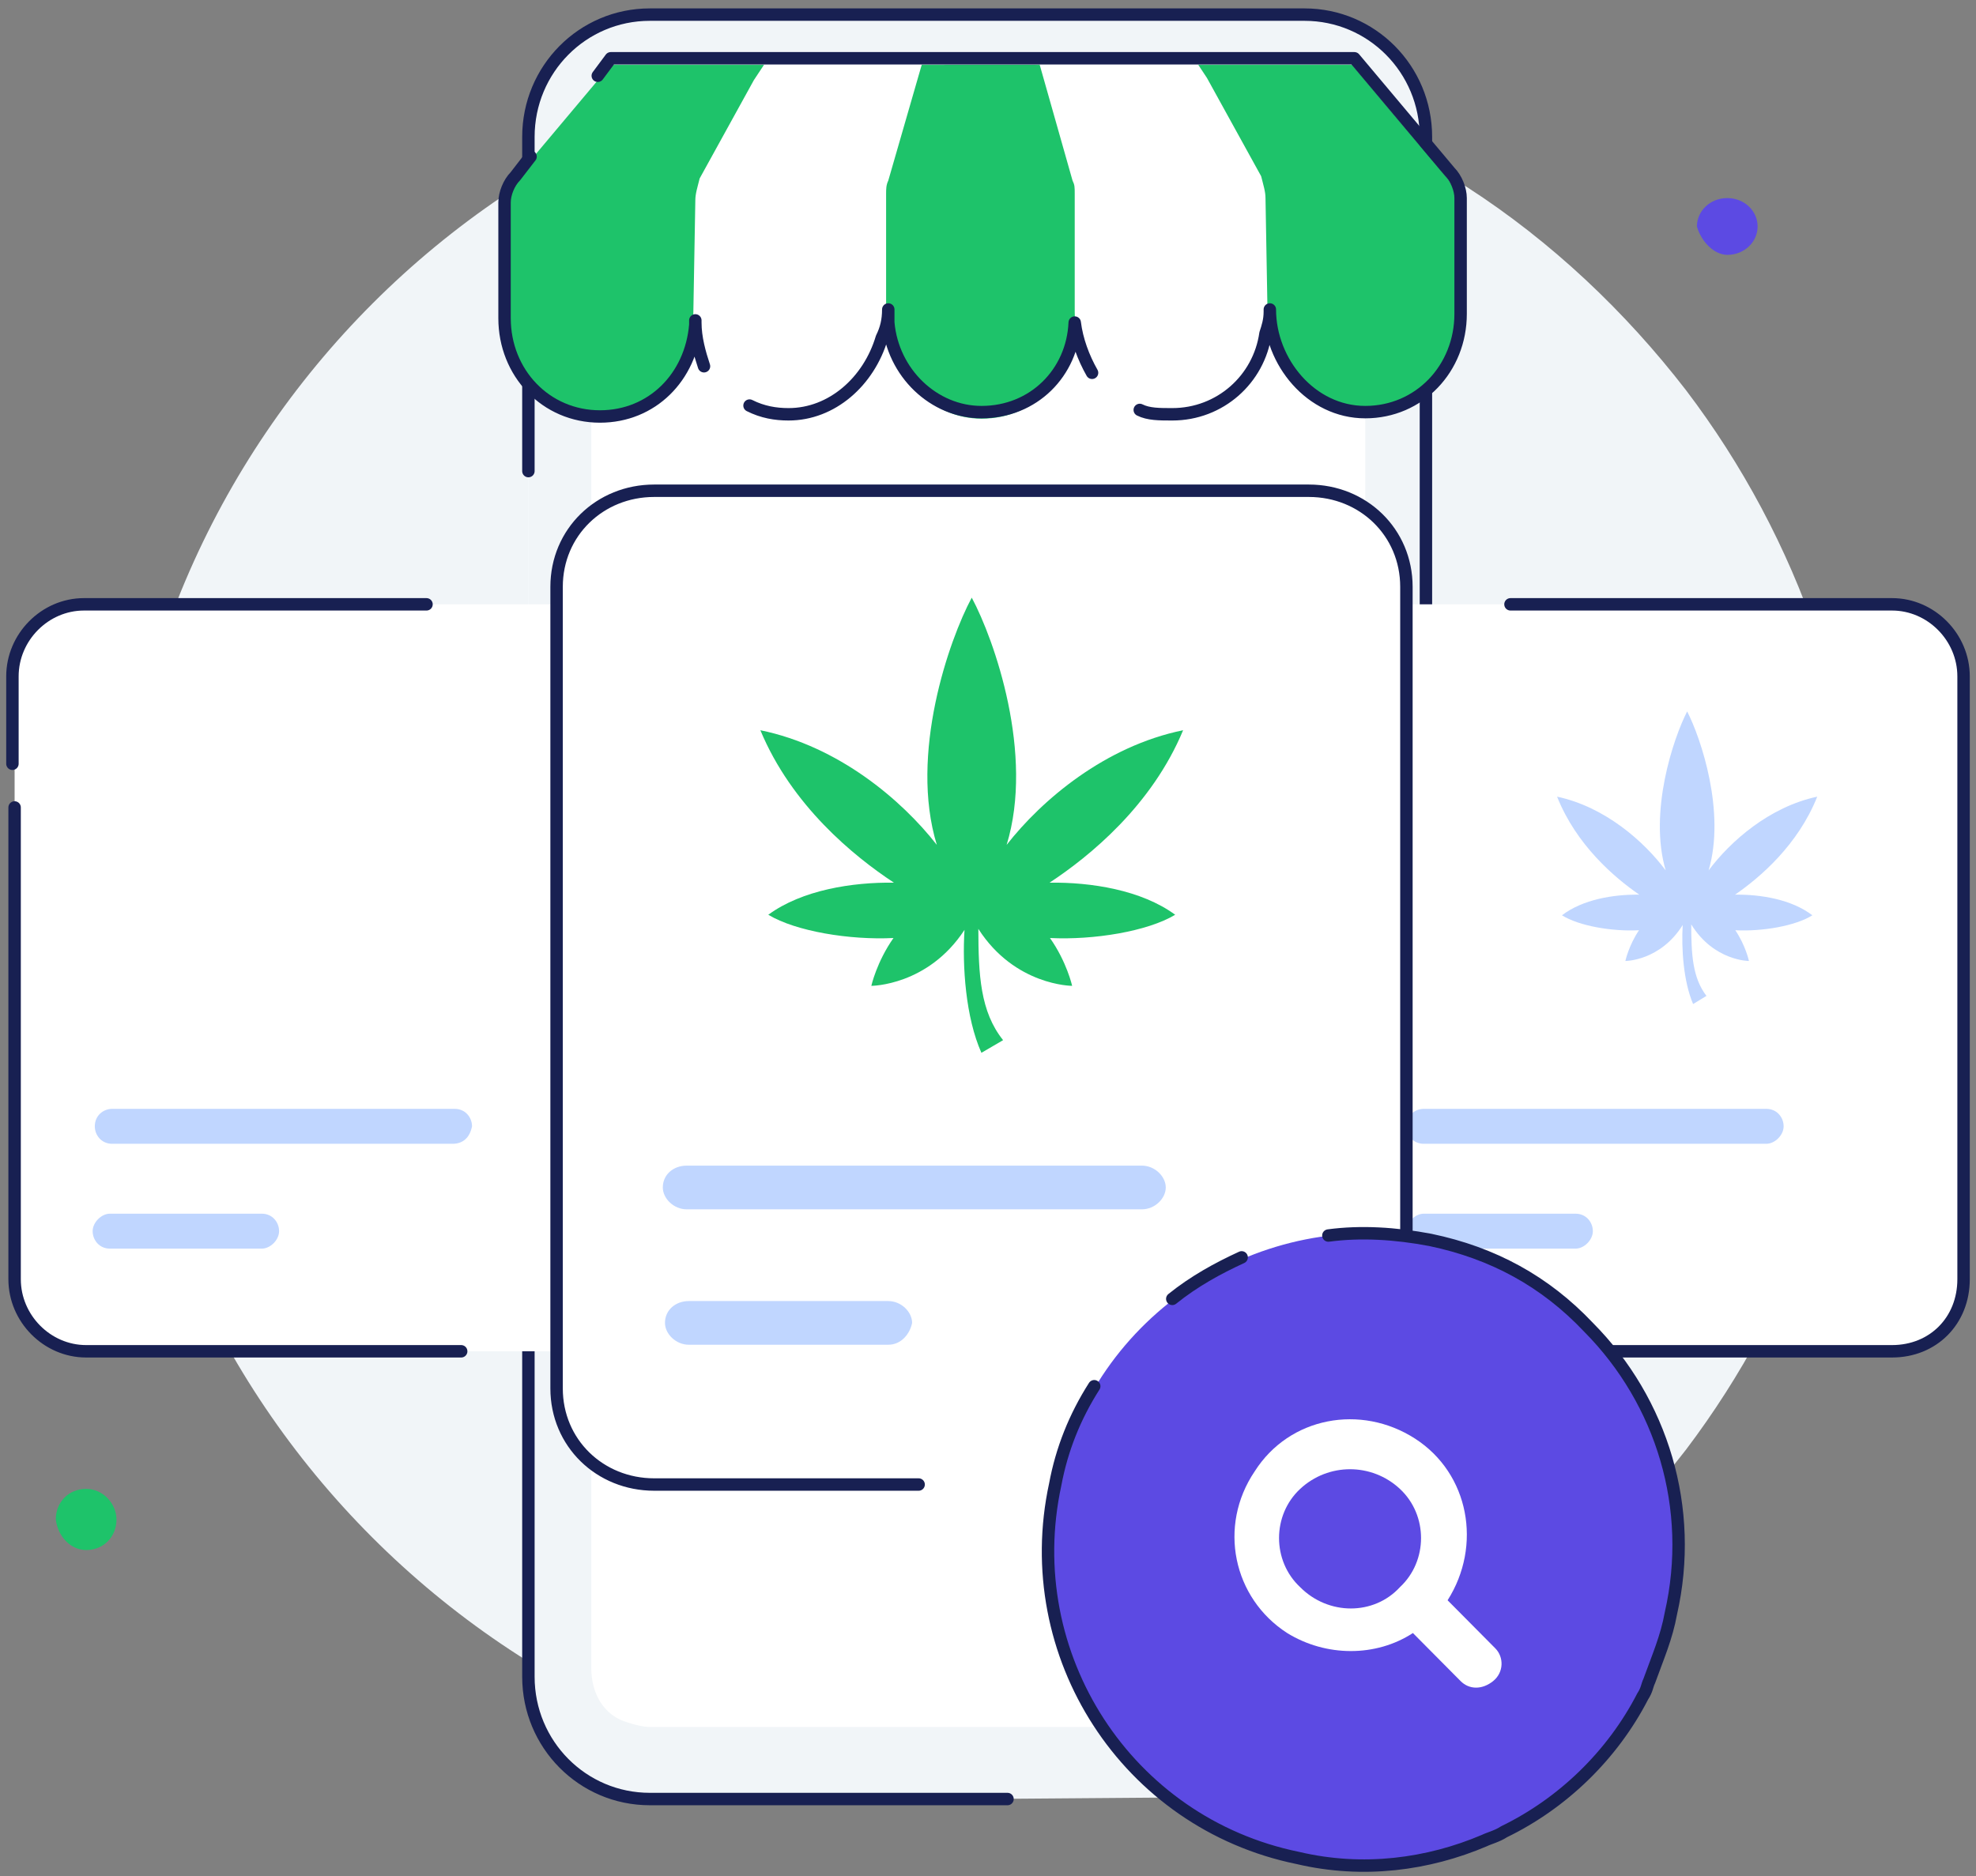
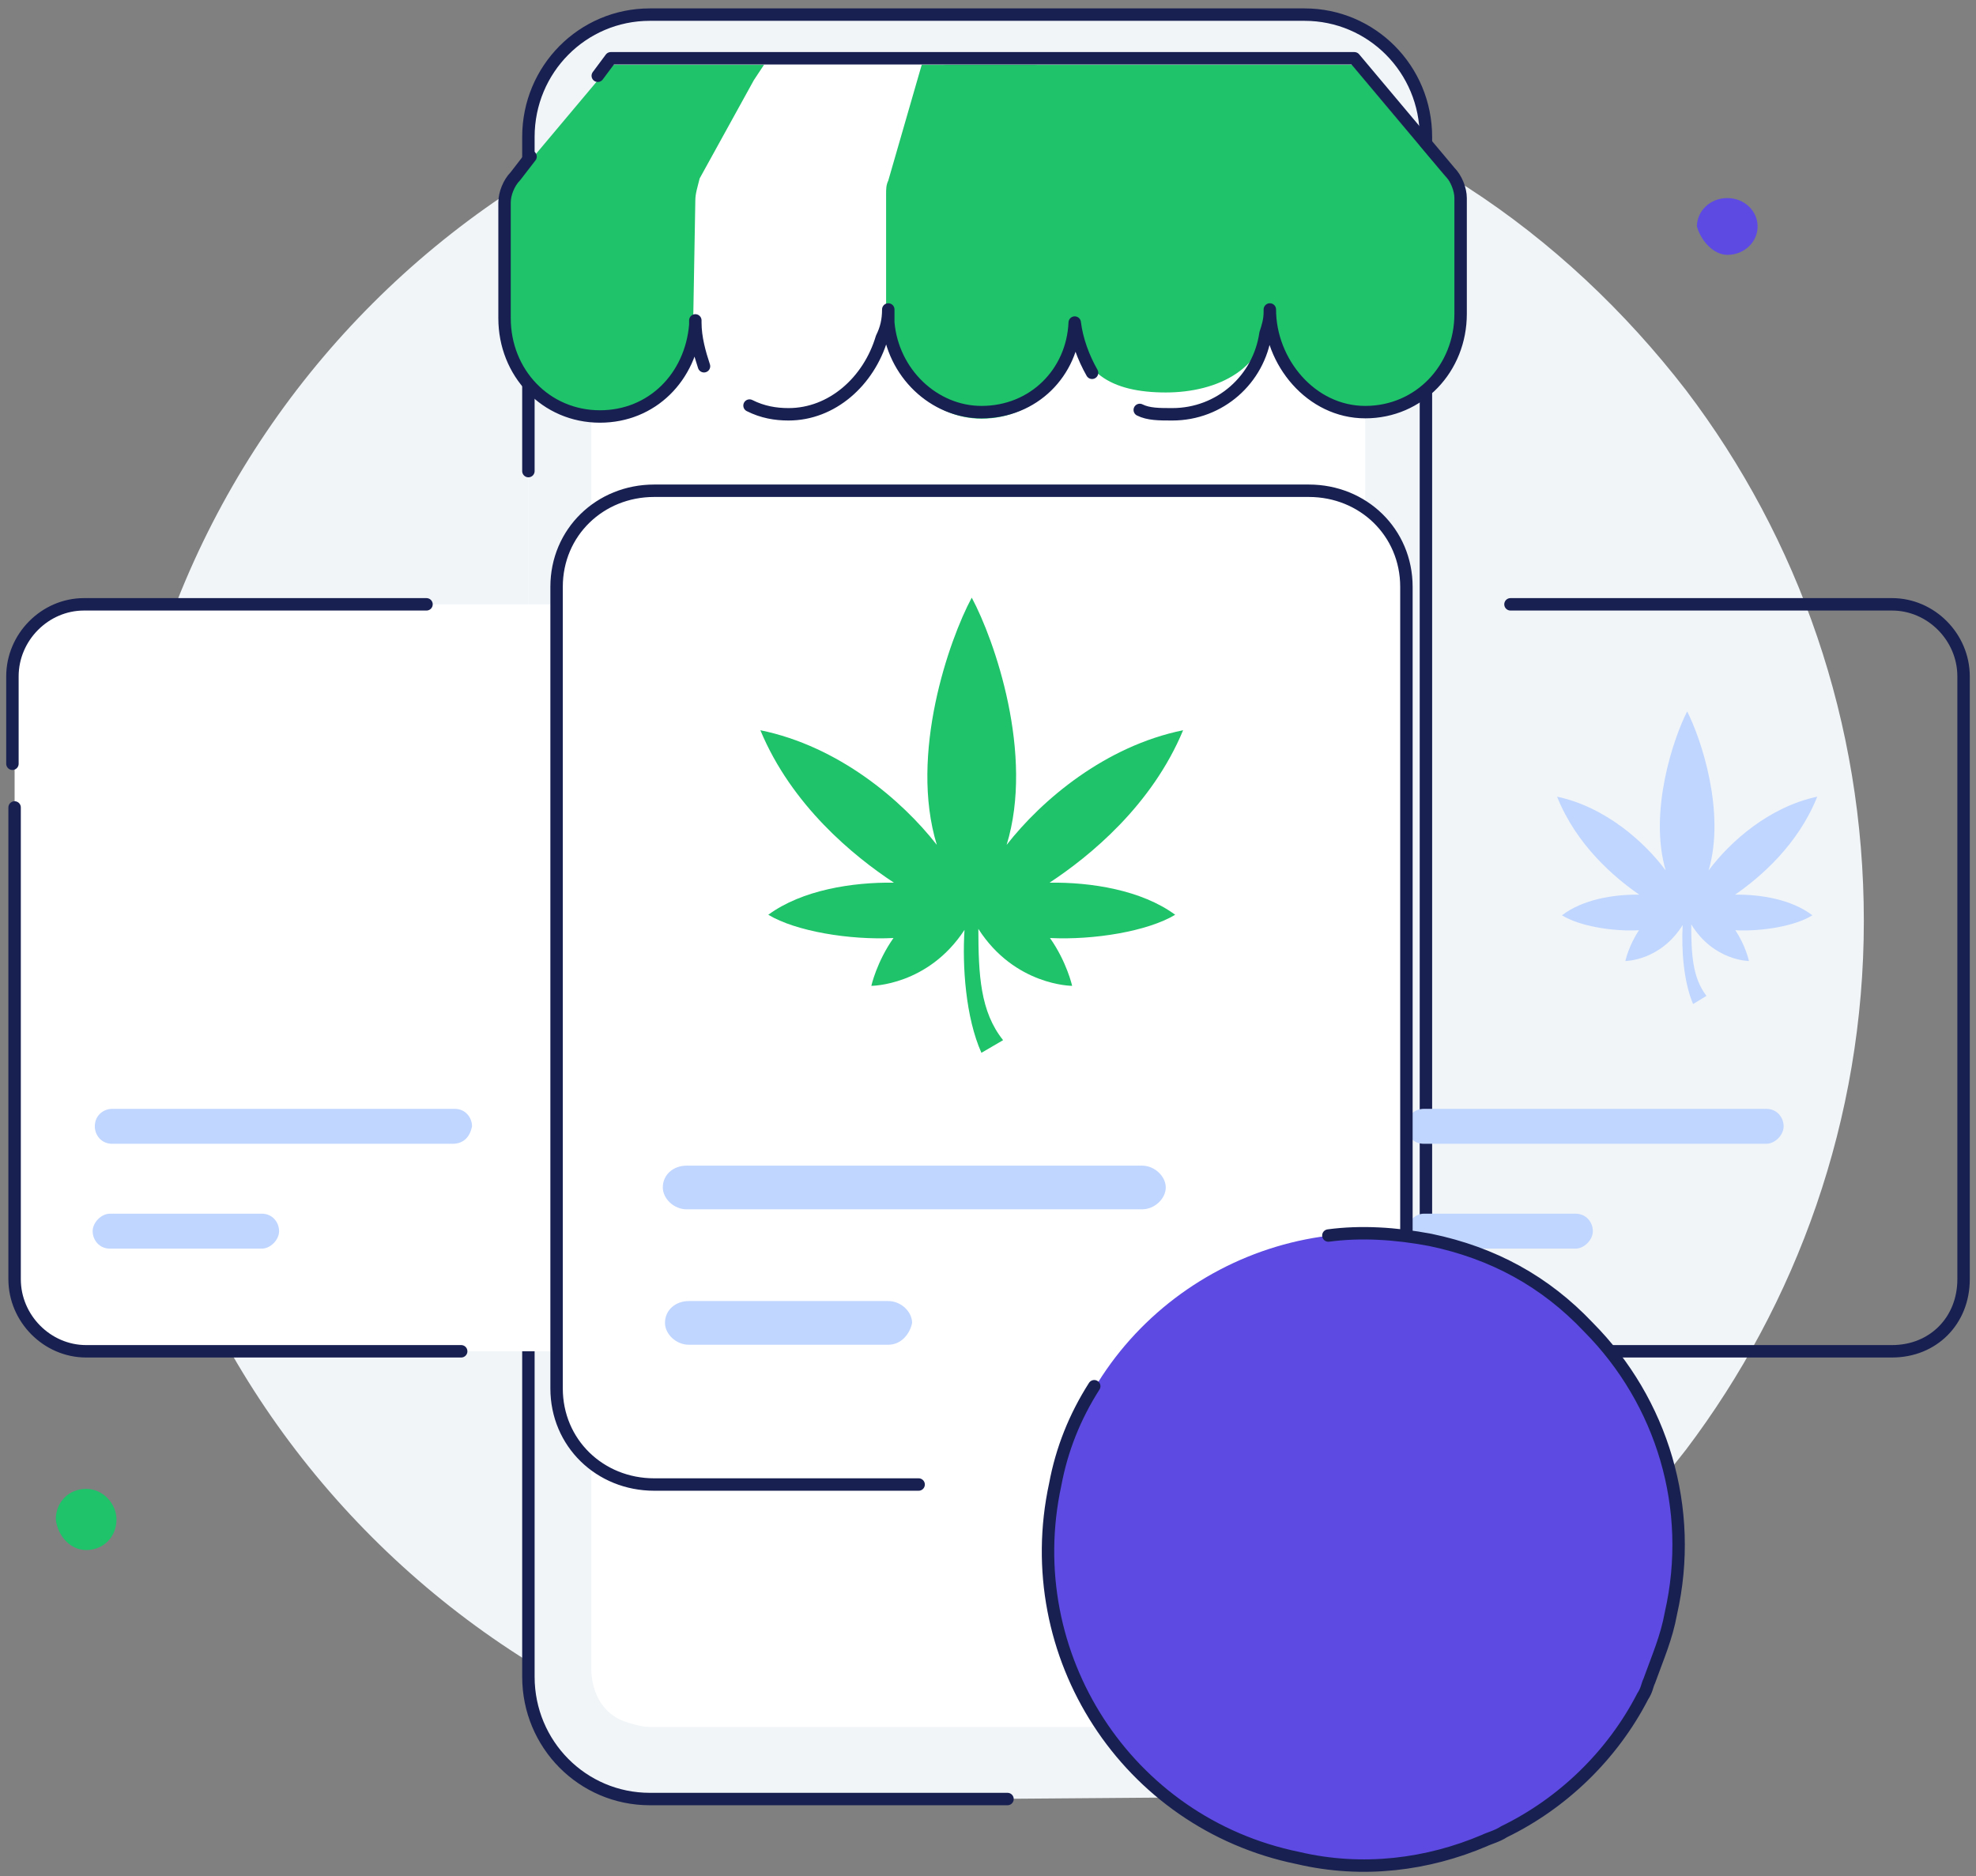
<svg xmlns="http://www.w3.org/2000/svg" width="159" height="151" viewBox="0 0 159 151" fill="none">
  <rect x="0" y="0" width="159" height="151" fill="#808080" stroke="none" />
  <path d="M149.975 74.126C149.975 90.123 144.568 104.889 135.671 116.666C130.787 122.994 124.856 128.62 118.052 133.014C107.062 140.221 93.979 144.44 79.674 144.44C40.773 144.264 9.374 112.799 9.374 74.126C9.374 35.278 40.948 3.813 79.674 3.813C93.805 3.813 107.062 8.031 118.052 15.063C124.856 19.457 130.787 25.082 135.671 31.411C144.742 43.364 149.975 58.13 149.975 74.126Z" fill="#F1F5F8" />
  <path d="M6.931 124.752C8.327 124.752 9.373 123.698 9.373 122.291C9.373 121.061 8.327 119.83 6.931 119.83C5.536 119.83 4.489 120.885 4.489 122.291C4.663 123.698 5.71 124.752 6.931 124.752Z" fill="#1EC36A" />
  <path d="M138.986 20.512C140.381 20.512 141.428 19.457 141.428 18.227C141.428 16.996 140.381 15.942 138.986 15.942C137.59 15.942 136.543 16.996 136.543 18.227C136.892 19.457 137.939 20.512 138.986 20.512Z" fill="#5C4AE3" />
  <path d="M114.563 134.42C114.563 139.87 110.202 144.264 104.794 144.264H52.287C46.879 144.264 42.518 139.87 42.518 134.42V10.844C42.518 5.395 46.879 1 52.287 1H105.143C110.551 1 114.912 5.395 114.912 10.844V134.42H114.563Z" fill="white" />
  <path d="M78.628 144.792H52.287C46.879 144.792 42.518 140.397 42.518 134.948V11.02C42.518 5.571 46.879 1.176 52.287 1.176H104.969C110.377 1.176 114.738 5.571 114.738 11.02V134.772C114.738 140.222 110.377 144.616 104.969 144.616H101.131" fill="#F1F5F8" />
  <path d="M81.07 144.792H52.287C46.879 144.792 42.518 140.397 42.518 134.948V54.087" stroke="#182052" stroke-miterlimit="10" stroke-linecap="round" stroke-linejoin="round" />
  <path d="M42.518 37.915V11.02C42.518 5.571 46.879 1.176 52.287 1.176H104.969C110.377 1.176 114.738 5.571 114.738 11.02V134.772C114.738 140.222 110.377 144.616 104.969 144.616H99.91" stroke="#182052" stroke-miterlimit="10" stroke-linecap="round" stroke-linejoin="round" />
  <path d="M109.853 10.317V134.245C109.853 136.178 108.807 137.585 107.411 138.463C106.713 138.815 106.016 138.991 104.969 138.991H52.287C51.763 138.991 51.066 138.815 50.542 138.639C48.623 138.112 47.577 136.354 47.577 134.245V10.668C47.577 8.559 48.972 6.801 50.542 6.274C51.066 6.098 51.763 5.922 52.287 5.922H60.137C61.183 5.922 61.881 6.625 61.881 7.68C61.881 9.613 63.626 11.547 65.719 11.547H92.409C94.328 11.547 96.247 9.789 96.247 7.68C96.247 6.625 96.945 5.922 97.991 5.922H105.318V5.57C106.19 5.57 106.888 5.746 107.76 6.098C108.807 7.152 109.853 8.559 109.853 10.317Z" fill="white" />
  <path d="M83.163 7.328H76.185C75.488 7.328 75.139 6.625 75.139 6.274C75.139 5.57 75.837 5.219 76.185 5.219H83.163C83.861 5.219 84.21 5.922 84.21 6.274C84.21 7.152 83.861 7.328 83.163 7.328Z" fill="#2D5887" />
  <path d="M72.173 7.328H71.824C71.127 7.328 70.778 6.625 70.778 6.274C70.778 5.57 71.475 5.219 71.824 5.219H71.999C72.697 5.219 73.046 5.922 73.046 6.274C73.22 7.152 72.697 7.328 72.173 7.328Z" fill="#2D5887" />
-   <path d="M46.53 108.756H6.931C3.791 108.756 1.175 106.119 1.175 102.955V54.438C1.175 51.274 3.791 48.638 6.931 48.638H46.53C49.67 48.638 52.287 51.274 52.287 54.438V102.955C52.287 106.295 49.845 108.756 46.53 108.756Z" fill="white" />
+   <path d="M46.53 108.756H6.931C3.791 108.756 1.175 106.119 1.175 102.955V54.438C1.175 51.274 3.791 48.638 6.931 48.638H46.53C49.67 48.638 52.287 51.274 52.287 54.438V102.955Z" fill="white" />
  <path d="M36.412 92.056H9.024C8.152 92.056 7.629 91.353 7.629 90.65C7.629 89.771 8.327 89.244 9.024 89.244H36.587C37.459 89.244 37.982 89.947 37.982 90.65C37.808 91.529 37.284 92.056 36.412 92.056Z" fill="#C0D6FF" />
  <path d="M21.061 100.494H8.85C7.978 100.494 7.455 99.791 7.455 99.088C7.455 98.385 8.153 97.681 8.85 97.681H21.061C21.934 97.681 22.457 98.385 22.457 99.088C22.457 99.791 21.759 100.494 21.061 100.494Z" fill="#C0D6FF" />
-   <path d="M152.243 108.756H112.644C109.504 108.756 106.888 106.119 106.888 102.955V54.438C106.888 51.274 109.504 48.638 112.644 48.638H152.243C155.383 48.638 158 51.274 158 54.438V102.955C158 106.295 155.558 108.756 152.243 108.756Z" fill="white" />
  <path d="M142.125 92.056H114.563C113.691 92.056 113.168 91.353 113.168 90.65C113.168 89.771 113.865 89.244 114.563 89.244H142.125C142.998 89.244 143.521 89.947 143.521 90.65C143.521 91.353 142.823 92.056 142.125 92.056Z" fill="#C0D6FF" />
  <path d="M126.774 100.494H114.563C113.691 100.494 113.168 99.791 113.168 99.088C113.168 98.385 113.865 97.681 114.563 97.681H126.774C127.646 97.681 128.17 98.385 128.17 99.088C128.17 99.791 127.472 100.494 126.774 100.494Z" fill="#C0D6FF" />
  <path d="M117.355 24.731V25.434C117.355 29.829 114.04 33.344 109.679 33.344C105.318 33.344 102.003 29.301 102.003 25.082V25.258C102.003 29.653 97.991 31.587 93.805 31.587C89.444 31.587 86.652 30.005 86.652 25.786C86.652 30.18 83.338 33.696 78.977 33.696C75.139 33.696 71.825 30.532 71.476 26.489V25.434C71.476 29.829 67.463 32.465 63.102 32.465C58.741 32.465 55.95 30.18 55.95 25.961V26.313C55.601 30.532 52.461 33.696 48.275 33.696C43.913 33.696 40.599 30.18 40.599 25.786V25.082V16.469C40.599 15.766 40.948 14.887 41.471 14.36L49.147 5.219H108.807L116.482 14.36C116.831 14.887 117.355 15.766 117.355 16.469V24.731Z" fill="#1EC36A" />
  <path d="M71.476 14.535C71.301 14.887 71.301 15.239 71.301 15.59V26.313V25.258C71.301 29.653 67.812 33.52 63.451 33.52C59.09 33.52 55.776 30.004 55.776 25.61V25.961L55.95 16.117C55.95 15.59 56.125 15.063 56.299 14.36L60.66 6.449L61.707 4.867H74.267L71.476 14.535Z" fill="white" />
-   <path d="M86.303 14.535C86.478 14.887 86.478 15.063 86.478 15.59V23.852V25.082C86.478 29.477 89.618 33.344 94.328 33.344C98.689 33.344 102.003 29.829 102.003 25.434V25.786L101.829 15.942C101.829 15.414 101.654 14.887 101.48 14.184L97.119 6.274L96.072 4.691H83.512L86.303 14.535Z" fill="white" />
  <path d="M42.692 12.602L41.471 14.184C40.948 14.711 40.599 15.59 40.599 16.293V24.907V25.61C40.599 30.005 43.913 33.52 48.275 33.52C52.461 33.52 55.601 30.356 55.95 26.137V26.313V25.961V25.786V25.961C55.95 27.192 56.299 28.422 56.648 29.477" stroke="#182052" stroke-miterlimit="10" stroke-linecap="round" stroke-linejoin="round" />
  <path d="M91.711 32.993C92.409 33.344 93.281 33.344 94.328 33.344C98.165 33.344 101.305 30.532 101.829 26.84C102.003 26.313 102.178 25.786 102.178 25.082V24.907C102.178 29.125 105.492 33.169 109.853 33.169C114.214 33.169 117.529 29.653 117.529 25.258V24.555V15.942C117.529 15.239 117.18 14.36 116.657 13.832L108.981 4.691H95.898H83.338H49.147L48.1 6.098" stroke="#182052" stroke-miterlimit="10" stroke-linecap="round" stroke-linejoin="round" />
  <path d="M60.311 32.641C61.358 33.169 62.404 33.344 63.451 33.344C66.94 33.344 69.906 30.708 70.952 27.192C71.301 26.489 71.475 25.786 71.475 24.907V25.961C71.824 30.005 75.139 33.169 78.977 33.169C83.163 33.169 86.303 30.005 86.478 25.961C86.652 27.368 87.175 28.774 87.873 30.004" stroke="#182052" stroke-miterlimit="10" stroke-linecap="round" stroke-linejoin="round" />
  <path d="M105.318 119.479H52.636C48.275 119.479 44.786 116.139 44.786 111.744V47.231C44.786 42.837 48.275 39.497 52.636 39.497H105.318C109.679 39.497 113.168 42.837 113.168 47.231V111.744C112.993 115.963 109.505 119.479 105.318 119.479Z" fill="white" />
  <path d="M94.562 73.623C91.849 71.628 87.78 70.992 84.453 71.041C87.71 68.894 92.683 64.826 95.2 58.771C88.93 60.051 83.837 64.366 80.999 67.999C83.236 60.707 80.019 51.504 78.192 48.1C76.364 51.504 73.147 60.707 75.383 67.999C72.546 64.366 67.453 60.051 61.183 58.771C63.7 64.826 68.673 68.894 71.93 71.041C68.603 70.992 64.533 71.628 61.821 73.623C64.033 74.956 68.375 75.671 71.895 75.494C70.542 77.415 70.112 79.344 70.112 79.344C70.112 79.344 74.672 79.342 77.61 74.837C77.424 77.751 77.697 81.881 78.97 84.733L80.715 83.715C78.874 81.418 78.732 78.458 78.723 74.758C81.66 79.341 86.271 79.344 86.271 79.344C86.271 79.344 85.841 77.415 84.487 75.494C88.008 75.671 92.349 74.956 94.562 73.623Z" fill="#1EC36A" />
  <path d="M145.832 73.666C144.163 72.383 141.659 71.975 139.611 72.006C141.616 70.626 144.676 68.01 146.225 64.118C142.367 64.941 139.232 67.715 137.486 70.05C138.863 65.363 136.883 59.447 135.758 57.258C134.634 59.447 132.654 65.363 134.03 70.05C132.284 67.715 129.15 64.941 125.292 64.118C126.84 68.01 129.901 70.626 131.905 72.006C129.858 71.975 127.353 72.383 125.684 73.666C127.046 74.523 129.717 74.982 131.883 74.869C131.051 76.103 130.786 77.344 130.786 77.344C130.786 77.344 133.593 77.343 135.4 74.447C135.286 76.32 135.454 78.975 136.237 80.808L137.311 80.153C136.179 78.677 136.091 76.774 136.086 74.396C137.893 77.342 140.73 77.344 140.73 77.344C140.73 77.344 140.466 76.103 139.633 74.869C141.799 74.982 144.471 74.523 145.832 73.666Z" fill="#C0D6FF" />
  <path d="M1 61.47V54.438C1 51.274 3.617 48.638 6.757 48.638H34.319" stroke="#182052" stroke-miterlimit="10" stroke-linecap="round" stroke-linejoin="round" />
  <path d="M37.11 108.756H6.931C3.791 108.756 1.175 106.119 1.175 102.955V64.986" stroke="#182052" stroke-miterlimit="10" stroke-linecap="round" stroke-linejoin="round" />
  <path d="M121.541 48.638H152.243C155.383 48.638 158 51.274 158 54.438V102.955C158 106.295 155.558 108.756 152.243 108.756H114.04" stroke="#182052" stroke-miterlimit="10" stroke-linecap="round" stroke-linejoin="round" />
  <path d="M73.918 119.479H52.636C48.275 119.479 44.786 116.139 44.786 111.744V47.231C44.786 42.837 48.275 39.497 52.636 39.497H105.318C109.679 39.497 113.168 42.837 113.168 47.231V111.744C112.993 115.963 109.505 119.479 105.318 119.479H86.478" stroke="#182052" stroke-miterlimit="10" stroke-linecap="round" stroke-linejoin="round" />
  <path d="M91.885 97.33H55.252C54.206 97.33 53.333 96.451 53.333 95.572C53.333 94.517 54.206 93.814 55.252 93.814H91.885C92.932 93.814 93.804 94.693 93.804 95.572C93.804 96.451 92.932 97.33 91.885 97.33Z" fill="#C0D6FF" />
  <path d="M71.475 108.229H55.427C54.38 108.229 53.508 107.35 53.508 106.471C53.508 105.416 54.38 104.713 55.427 104.713H71.475C72.522 104.713 73.394 105.592 73.394 106.471C73.22 107.35 72.522 108.229 71.475 108.229Z" fill="#C0D6FF" />
  <path d="M134.624 129.85C134.276 131.784 133.578 133.366 132.88 135.299C132.706 135.651 132.706 136.002 132.357 136.53C129.914 141.276 125.902 145.143 121.192 147.428C120.669 147.78 119.971 147.956 119.622 148.132C115.087 150.065 109.853 150.768 104.62 149.538C90.839 146.725 82.117 133.19 85.082 119.479C87.873 105.768 101.48 96.978 115.087 99.791C120.146 100.846 124.332 103.131 127.821 106.822C133.752 112.623 136.369 121.412 134.624 129.85Z" fill="#5C4AE3" />
  <path d="M106.888 99.439C109.504 99.088 112.295 99.263 115.086 99.791C120.145 100.846 124.332 103.131 127.821 106.822C133.752 112.799 136.369 121.412 134.45 129.85C134.101 131.784 133.403 133.366 132.705 135.299C132.531 135.651 132.531 136.002 132.182 136.53C129.74 141.276 125.728 145.143 121.018 147.428C120.494 147.78 119.796 147.956 119.448 148.132C114.912 150.065 109.679 150.768 104.445 149.538C90.664 146.725 81.942 133.19 84.908 119.479C85.431 116.666 86.478 114.029 88.048 111.568" stroke="#182052" stroke-miterlimit="10" stroke-linecap="round" stroke-linejoin="round" />
-   <path d="M94.328 104.537C96.072 103.131 97.991 102.076 99.91 101.197" stroke="#182052" stroke-miterlimit="10" stroke-linecap="round" stroke-linejoin="round" />
-   <path d="M120.32 132.663L116.482 128.795C119.273 124.401 118.227 118.6 113.866 115.787C109.505 112.975 103.748 114.029 100.957 118.424C97.991 122.819 99.212 128.62 103.573 131.432C106.713 133.366 110.726 133.366 113.691 131.432L117.529 135.299C118.227 136.002 119.273 136.002 120.146 135.299C121.018 134.596 121.018 133.366 120.32 132.663ZM104.62 127.741C102.352 125.631 102.352 121.94 104.62 119.83C106.888 117.721 110.377 117.721 112.644 119.83C114.912 121.94 114.912 125.631 112.644 127.741C110.551 130.026 106.888 130.026 104.62 127.741Z" fill="white" />
</svg>